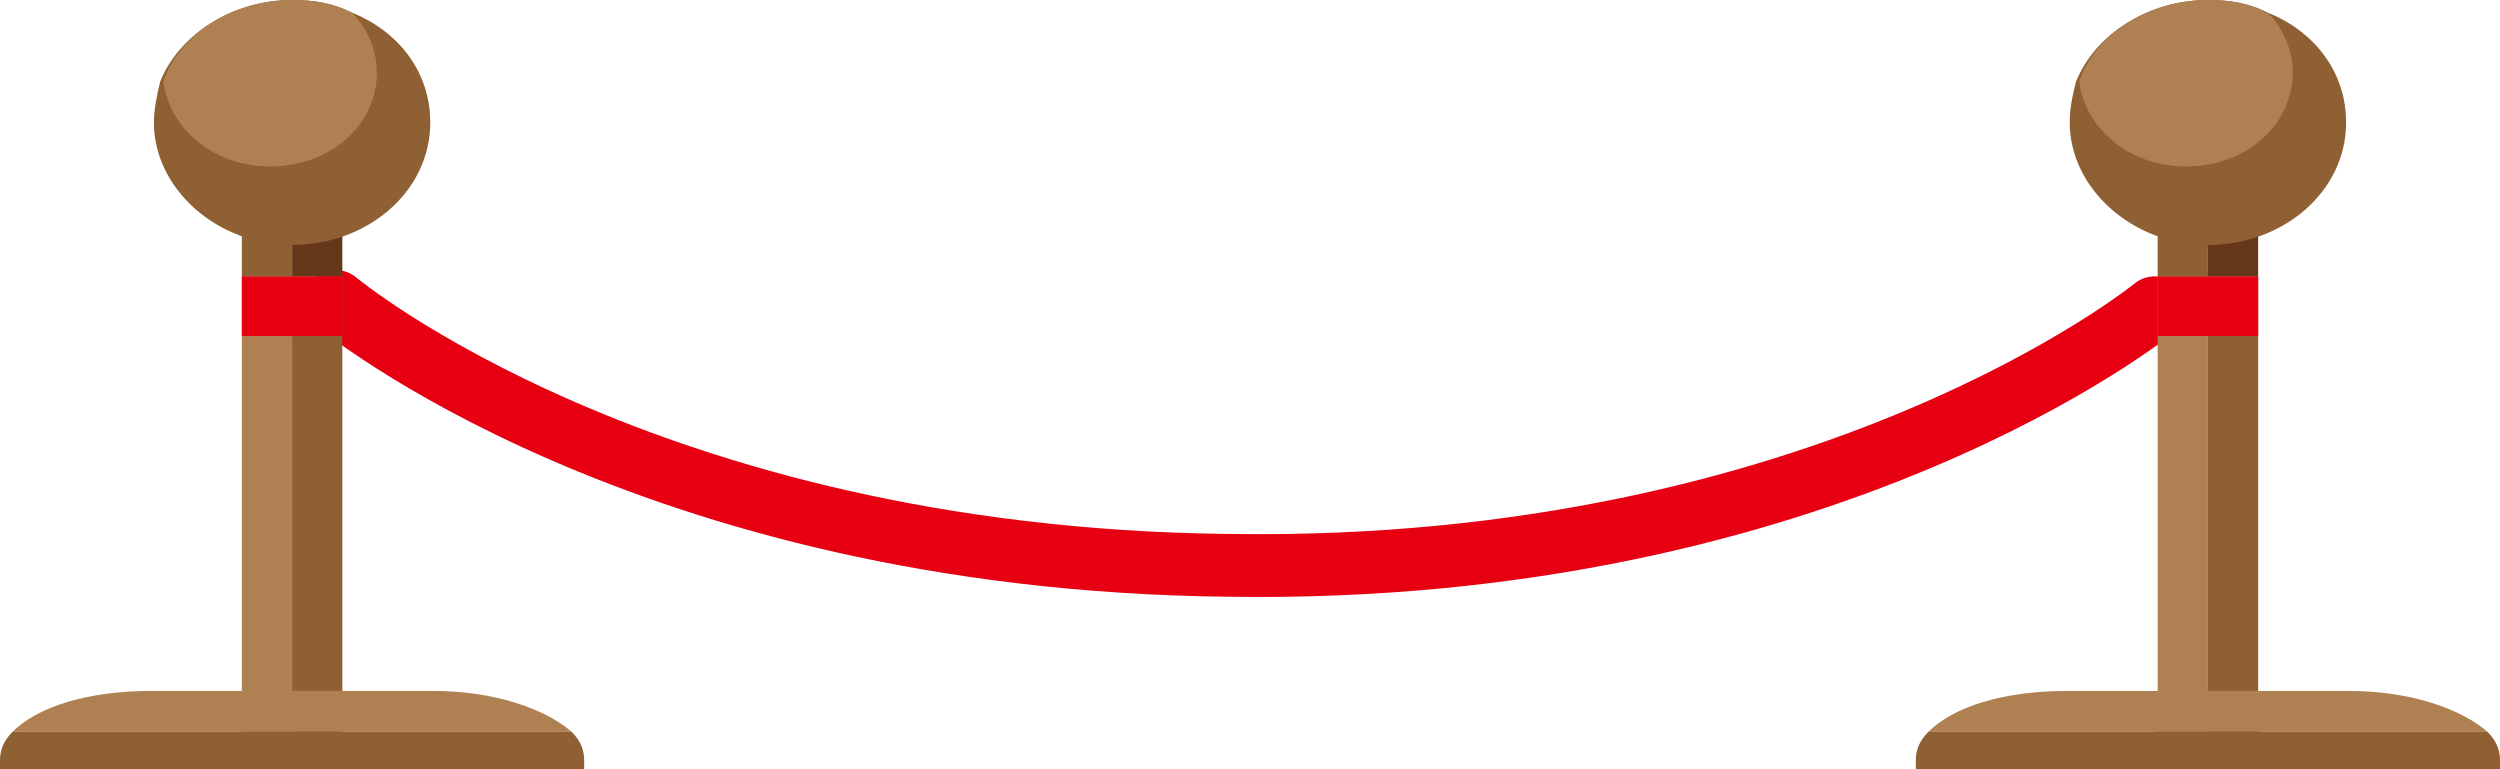
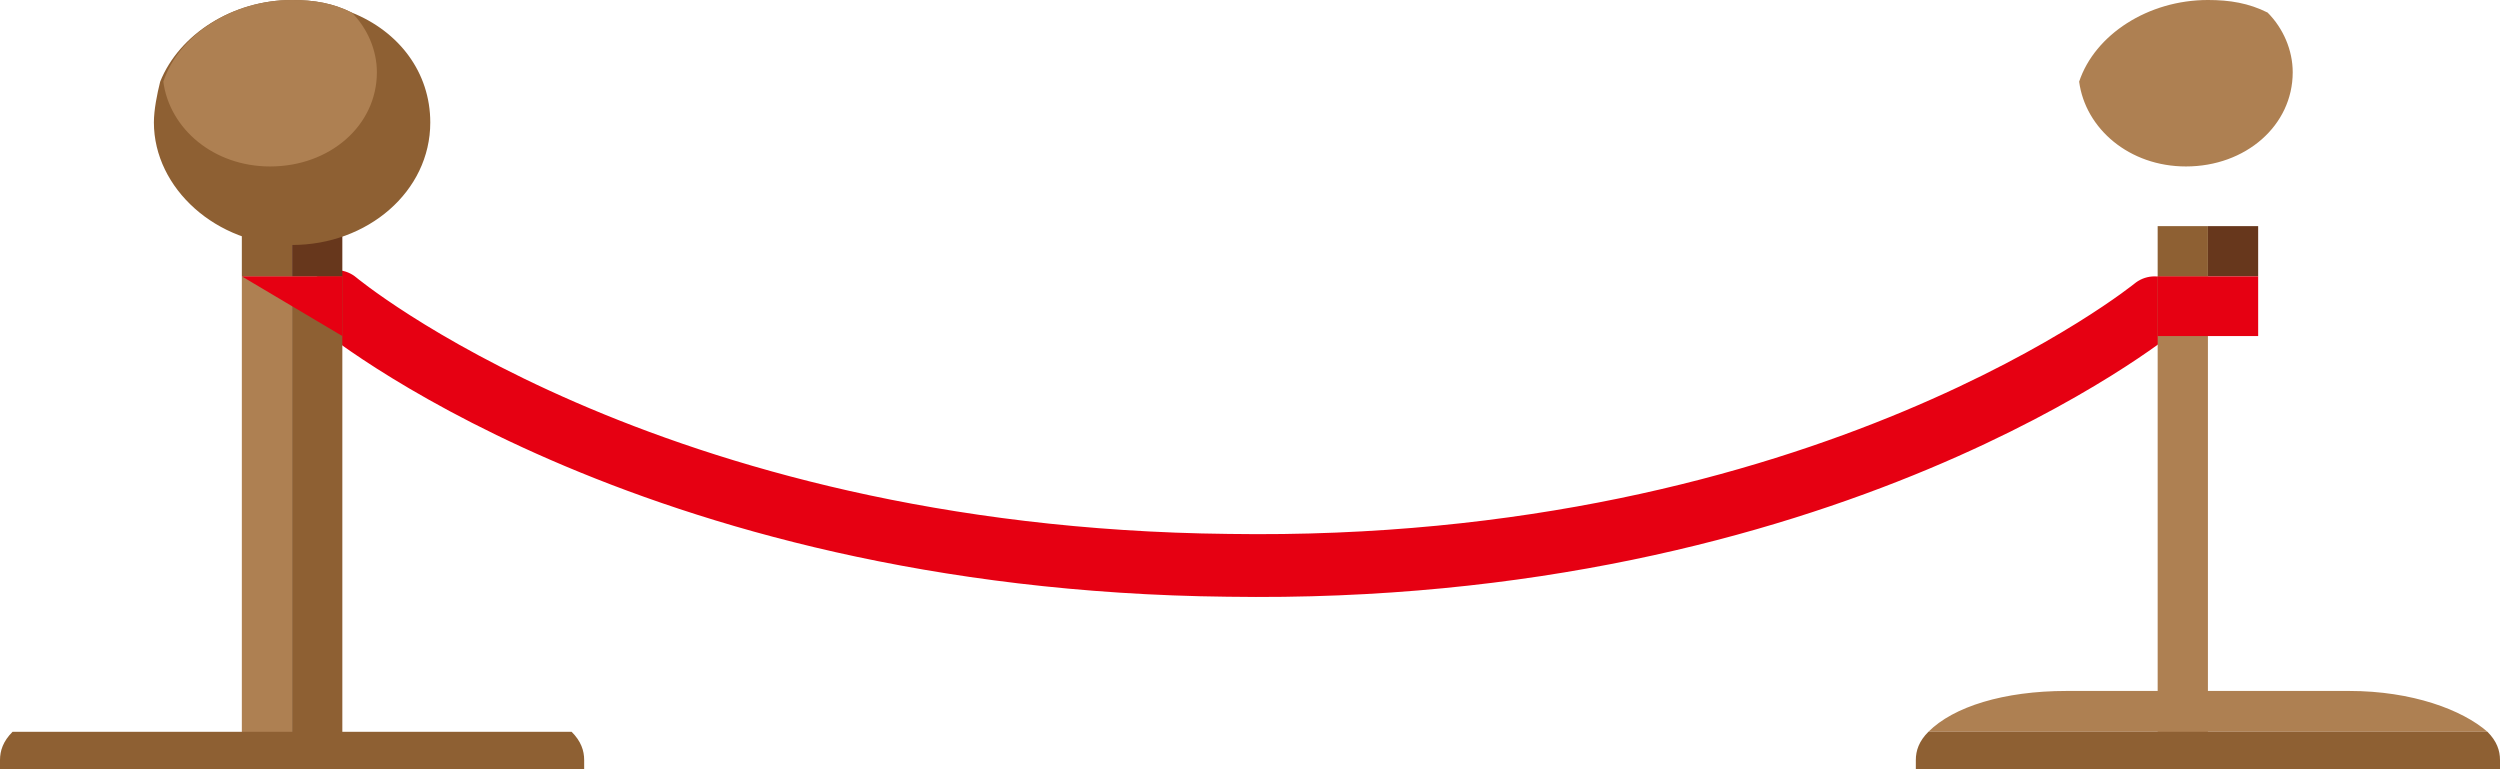
<svg xmlns="http://www.w3.org/2000/svg" enable-background="new 0 0 79.6 24.5" viewBox="0 0 79.6 24.5">
  <path d="m68.6 9.8s-10.4 8.5-29.5 8.2c-18.6-.2-28.4-8.4-28.4-8.4" style="fill:none;stroke:#e60012;stroke-width:2;stroke-linecap:round;stroke-linejoin:round;stroke-miterlimit:10" />
  <path d="m68.7 8.8h1.6v15h-1.6z" fill="#ae8052" />
  <path d="m68.7 7.2h1.6v1.6h-1.6z" fill="#8e6033" />
  <path d="m70.3 7.2h1.6v1.6h-1.6z" fill="#67371c" />
-   <path d="m70.3 8.8h1.6v15h-1.6z" fill="#8e6033" />
  <path d="m74.8 22h-9c-2 0-3.6.5-4.4 1.3h17.8c-.8-.7-2.4-1.3-4.4-1.3z" fill="#ae8052" />
  <path d="m61.4 23.3c-.3.3-.4.6-.4.9v.3h18.6v-.3c0-.3-.1-.6-.4-.9z" fill="#8e6033" />
-   <path d="m74.7 3.9c0 2.2-2 3.9-4.4 3.9s-4.4-1.8-4.4-3.9c0-.5.1-.9.2-1.3.6-1.5 2.3-2.6 4.2-2.6.7 0 1.3.1 1.9.4 1.5.6 2.5 1.9 2.5 3.5z" fill="#8e6033" />
  <path d="m73 2.3c0 1.7-1.5 3-3.4 3-1.8 0-3.2-1.2-3.4-2.7.5-1.5 2.2-2.6 4.1-2.6.7 0 1.3.1 1.9.4.5.5.8 1.2.8 1.9z" fill="#ae8052" />
  <path d="m68.7 8.8h3.2v1.9h-3.2z" fill="#e60012" />
  <path d="m7.7 8.8h1.6v15h-1.6z" fill="#ae8052" />
  <path d="m7.7 7.2h1.6v1.6h-1.6z" fill="#8e6033" />
  <path d="m9.3 7.2h1.6v1.6h-1.6z" fill="#67371c" />
  <path d="m9.3 8.8h1.6v15h-1.6z" fill="#8e6033" />
-   <path d="m13.8 22h-9c-2 0-3.6.5-4.4 1.3h17.8c-.8-.7-2.4-1.3-4.4-1.3z" fill="#ae8052" />
  <path d="m.4 23.3c-.3.3-.4.6-.4.9v.3h18.6v-.3c0-.3-.1-.6-.4-.9z" fill="#8e6033" />
  <path d="m13.7 3.9c0 2.2-2 3.9-4.4 3.9s-4.4-1.8-4.4-3.9c0-.4.1-.9.2-1.3.6-1.5 2.3-2.6 4.2-2.6.7 0 1.3.1 1.9.4 1.5.6 2.5 1.9 2.5 3.5z" fill="#8e6033" />
  <path d="m12 2.3c0 1.7-1.5 3-3.4 3-1.8 0-3.2-1.2-3.4-2.7.5-1.5 2.2-2.6 4.1-2.6.7 0 1.3.1 1.9.4.5.5.8 1.2.8 1.9z" fill="#ae8052" />
-   <path d="m7.7 8.8h3.2v1.9h-3.2z" fill="#e60012" />
+   <path d="m7.7 8.8h3.2v1.9z" fill="#e60012" />
</svg>